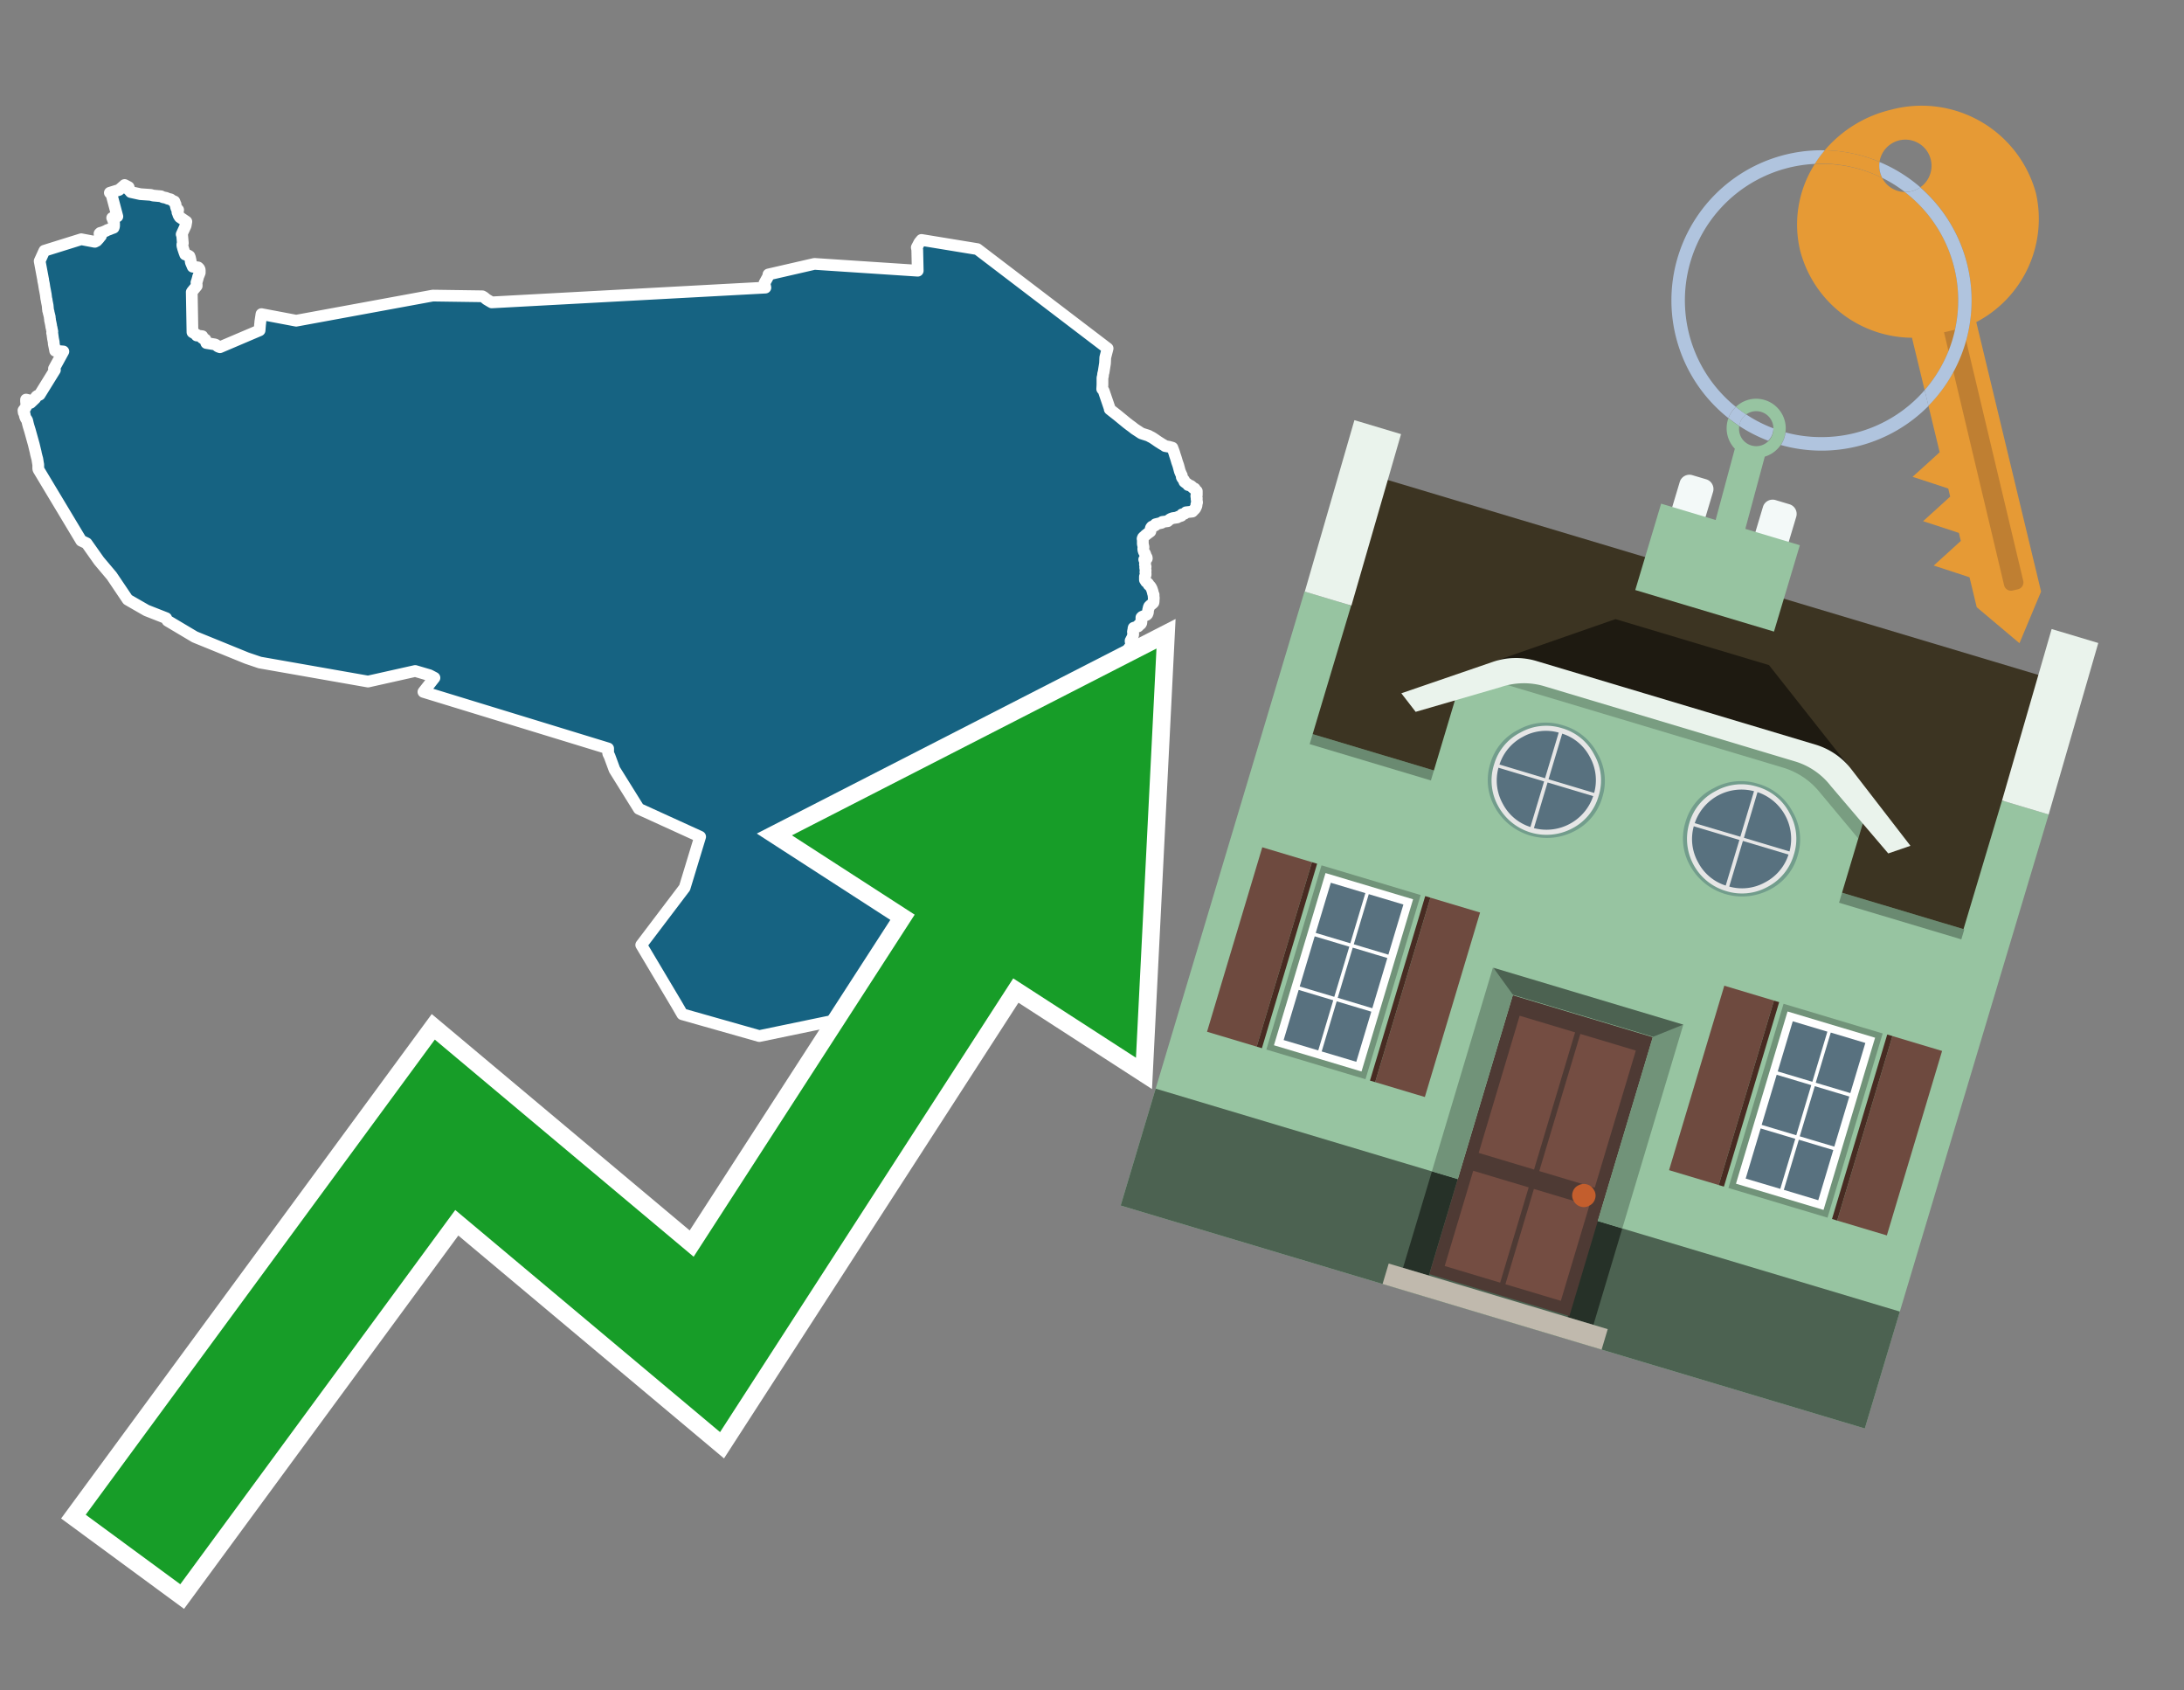
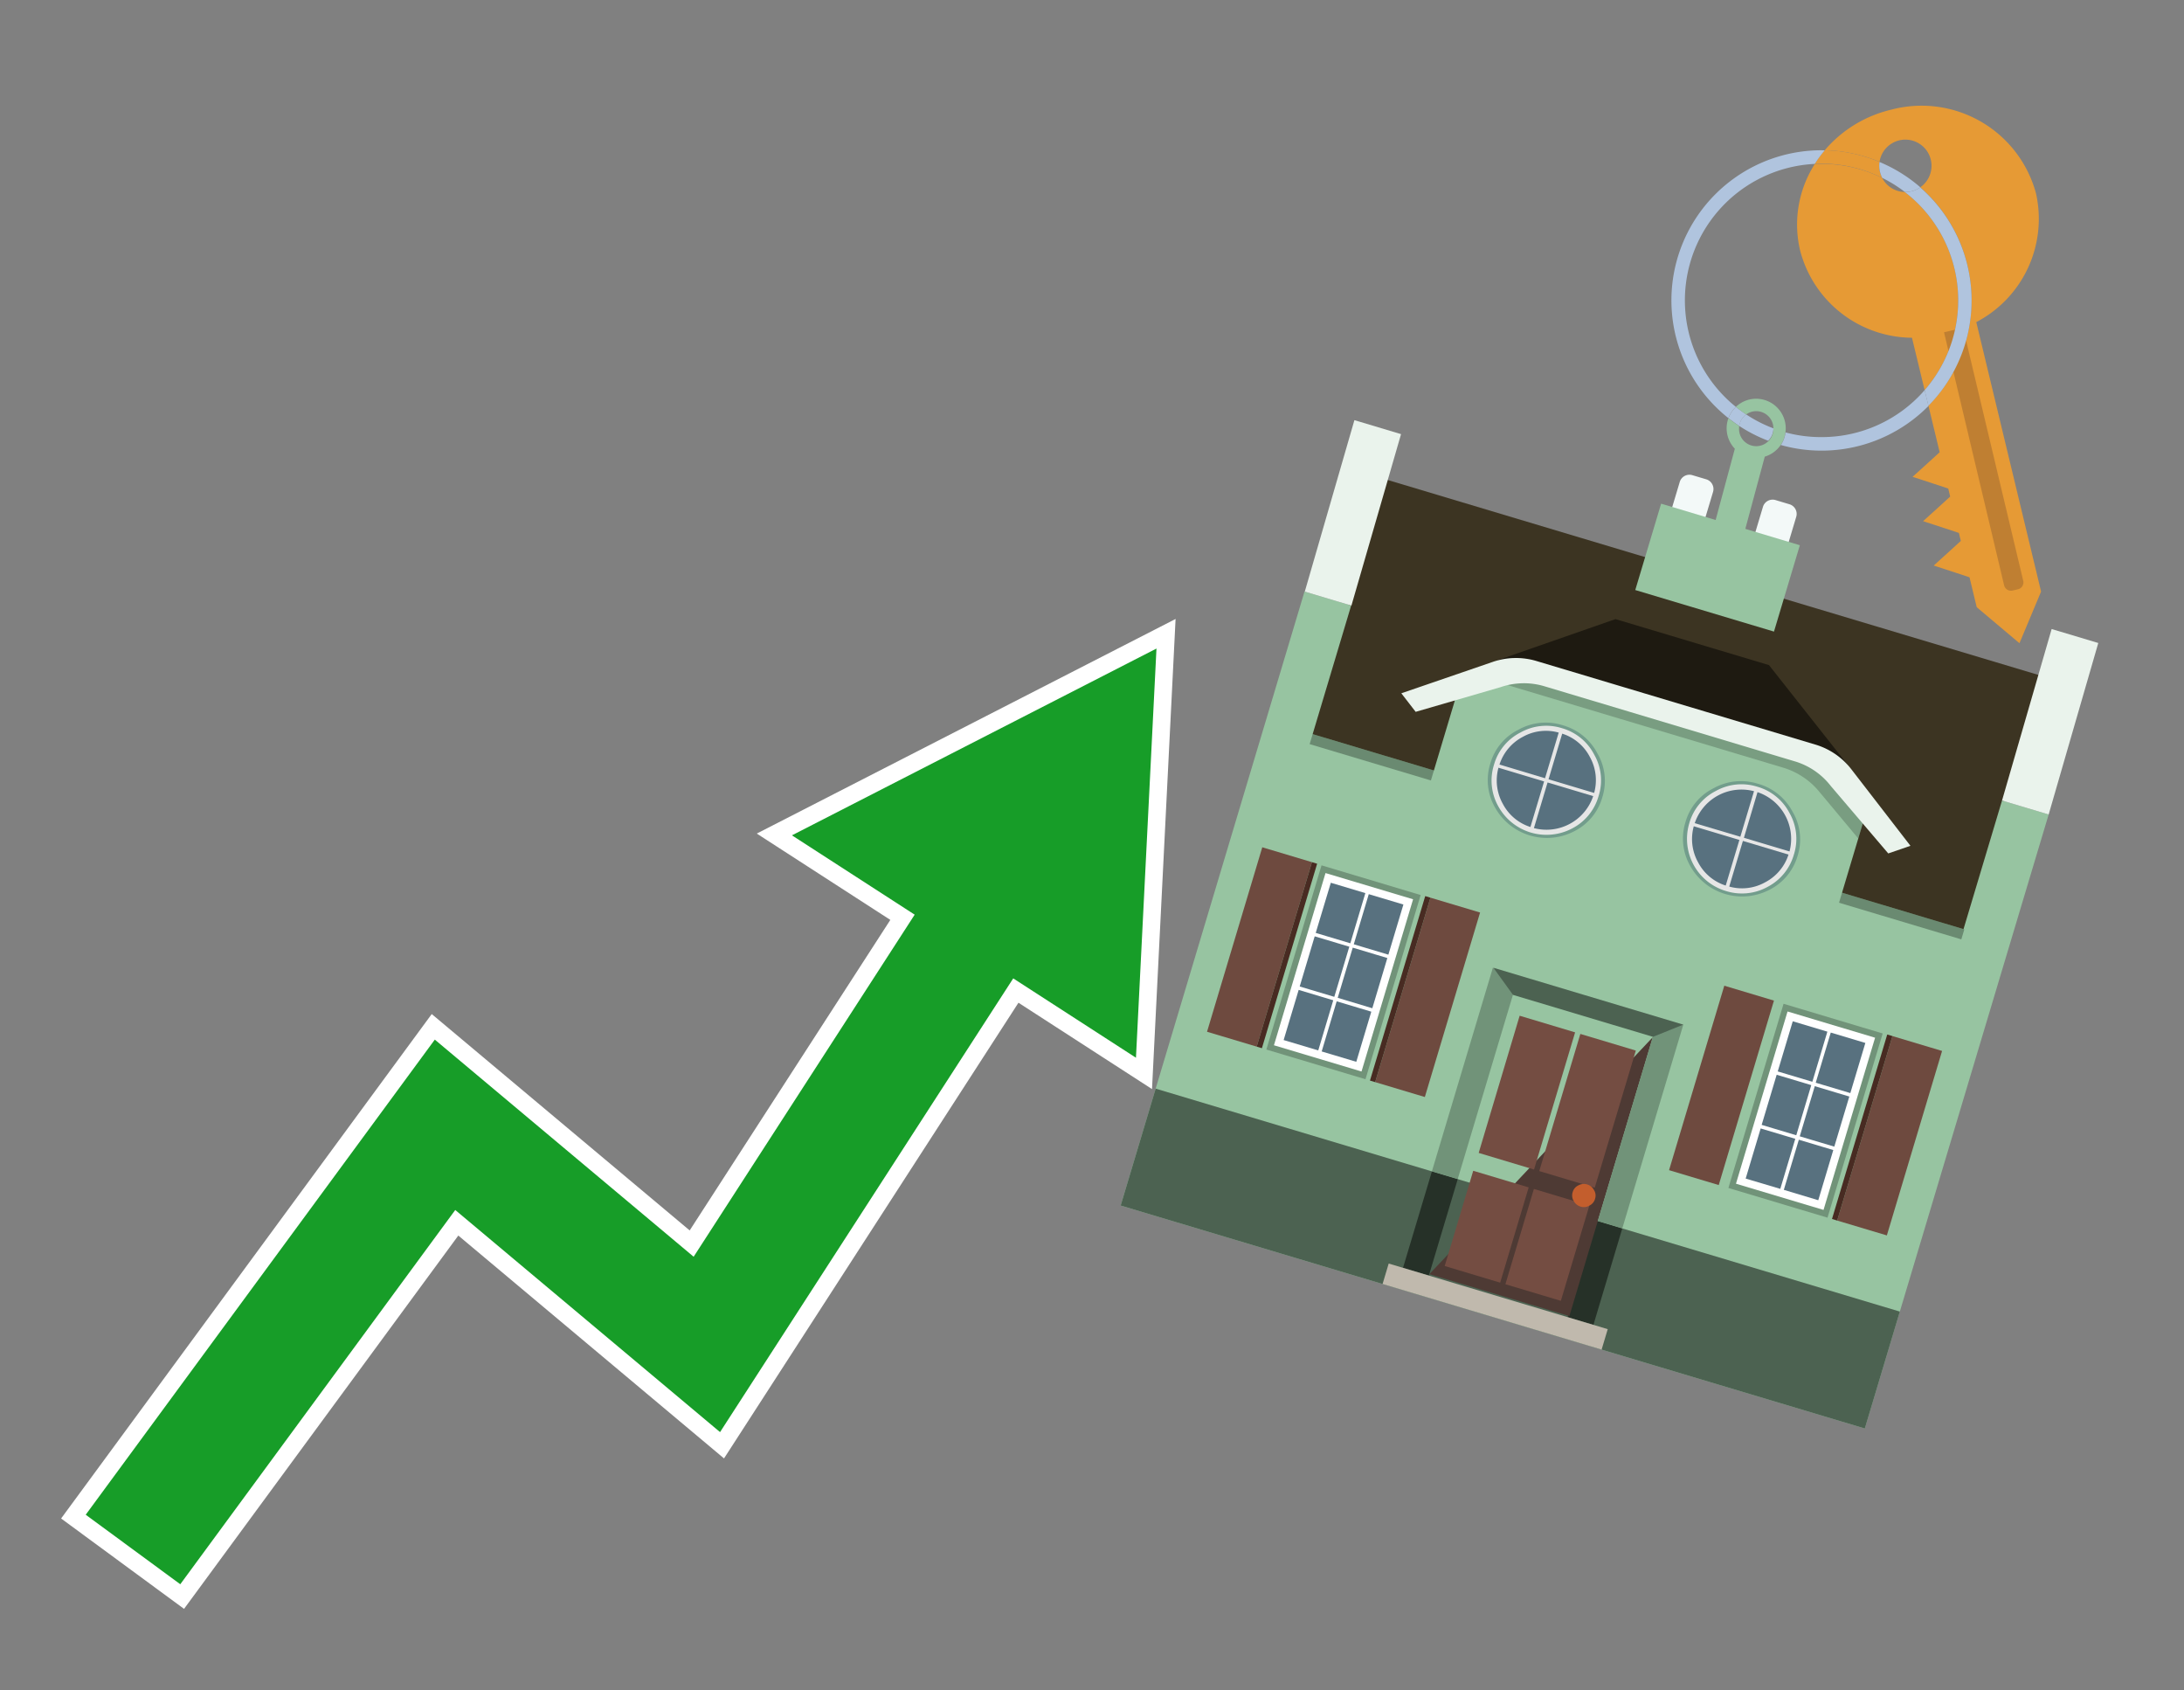
<svg xmlns="http://www.w3.org/2000/svg" id="Text" width="93.05" height="72" viewBox="0 0 93.05 72">
  <rect x="0" y="0" width="93.05" height="72" fill="#808080" stroke="none" />
-   <polygon points="1.1,17.35 1.11,17.32 1.12,17.29 1.12,17.25 1.12,17.2 1.11,17.09 1.11,17.02 1.24,17.05 1.3,17.13 1.3,17.16 1.5,16.97 1.52,16.93 1.54,16.9 1.57,16.87 1.63,16.84 1.69,16.81 2.34,15.76 2.3,15.7 2.7,14.97 2.35,14.94 2.34,14.88 2.29,14.64 2.29,14.58 2.26,14.43 2.25,14.36 2.23,14.21 2.22,14.18 2.23,14.12 2.21,14.03 2.2,13.97 2.18,13.9 2.18,13.87 2.16,13.77 2.13,13.63 2.13,13.58 2.12,13.55 2.12,13.5 2.11,13.46 2.1,13.42 2.08,13.34 2.07,13.31 2.07,13.28 2.05,13.23 2.05,13.19 2.04,13.15 2.04,13.12 2.03,13.01 2.02,12.96 1.99,12.81 1.99,12.78 1.97,12.71 1.95,12.54 1.94,12.49 1.92,12.38 1.91,12.33 1.9,12.28 1.89,12.22 1.87,12.09 1.84,11.95 1.84,11.91 1.83,11.87 1.69,11.12 1.89,10.68 3.46,10.19 4.04,10.3 4.12,10.26 4.22,10.15 4.24,10.12 4.3,10.05 4.24,9.95 4.27,9.92 4.38,9.89 4.45,9.86 4.52,9.83 4.57,9.8 4.66,9.77 4.73,9.74 4.84,9.7 4.85,9.67 4.86,9.64 4.86,9.58 4.86,9.54 4.86,9.5 4.85,9.47 4.83,9.4 4.81,9.35 4.8,9.31 4.78,9.28 5,9.22 4.74,8.24 4.68,8.21 5.07,8.09 5.31,7.88 5.48,7.97 5.49,8 5.48,8.03 5.46,8.06 5.53,8.13 5.57,8.18 5.98,8.27 6.42,8.3 6.53,8.33 6.86,8.36 6.94,8.4 7.09,8.43 7.14,8.46 7.27,8.49 7.31,8.52 7.35,8.55 7.43,8.58 7.45,8.63 7.45,8.66 7.48,8.7 7.48,8.73 7.49,8.77 7.5,8.82 7.51,8.85 7.52,8.88 7.56,8.91 7.59,8.94 7.57,8.97 7.56,9 7.56,9.04 7.59,9.11 7.6,9.15 7.62,9.19 7.66,9.25 7.94,9.44 7.91,9.61 7.74,9.98 7.76,10.01 7.79,10.36 7.77,10.41 7.77,10.44 7.77,10.47 7.78,10.5 7.8,10.58 7.85,10.73 7.86,10.76 7.88,10.81 7.89,10.84 8.02,10.88 8.07,10.91 8.09,10.96 8.1,11 8.11,11.05 8.12,11.09 8.13,11.17 8.19,11.31 8.21,11.36 8.44,11.39 8.48,11.43 8.5,11.46 8.51,11.5 8.51,11.62 8.47,11.72 8.44,11.79 8.43,11.84 8.39,11.98 8.37,12.03 8.38,12.13 8.38,12.18 8.19,12.41 8.17,12.44 8.2,14.15 8.37,14.25 8.38,14.29 8.62,14.32 8.62,14.4 8.75,14.46 8.73,14.49 8.78,14.52 8.79,14.55 8.79,14.61 9.16,14.67 9.22,14.7 9.25,14.73 9.29,14.76 9.37,14.79 11.06,14.07 11.07,13.94 11.08,13.82 11.09,13.74 11.09,13.71 11.14,13.38 12.62,13.66 18.44,12.59 20.55,12.62 20.62,12.66 20.73,12.75 20.88,12.84 20.95,12.88 32.61,12.25 32.57,12.06 32.74,11.75 32.74,11.69 34.7,11.24 39.1,11.53 39.08,10.64 39.06,10.54 39.17,10.33 39.26,10.22 41.64,10.61 47.19,14.84 47.09,15.23 47.08,15.47 47.02,15.85 47,15.92 46.99,16.02 46.97,16.09 46.97,16.14 46.97,16.21 46.97,16.24 46.97,16.39 46.96,16.57 46.99,16.6 47.02,16.64 47.28,17.4 47.28,17.43 47.38,17.51 47.61,17.69 48,18.01 48.13,18.11 48.24,18.19 48.34,18.27 48.57,18.42 48.63,18.46 48.85,18.53 48.94,18.56 48.99,18.59 49.07,18.63 49.12,18.66 49.21,18.72 49.31,18.79 49.37,18.83 49.42,18.86 49.48,18.9 49.6,18.97 49.64,19 49.81,19.03 49.95,19.07 49.96,19.1 49.98,19.15 50.03,19.29 50.05,19.36 50.1,19.51 50.13,19.61 50.15,19.68 50.2,19.82 50.27,20.08 50.29,20.12 50.3,20.15 50.32,20.19 50.33,20.22 50.35,20.25 50.35,20.29 50.35,20.32 50.37,20.36 50.4,20.4 50.43,20.43 50.45,20.46 50.45,20.49 50.46,20.52 50.51,20.56 50.59,20.61 50.62,20.66 50.73,20.69 50.77,20.72 50.8,20.75 50.83,20.78 50.9,20.81 50.92,20.84 50.93,20.88 50.99,20.92 50.99,20.96 50.99,21.01 50.99,21.04 50.99,21.08 50.97,21.11 50.97,21.15 50.98,21.19 50.99,21.22 50.98,21.25 50.99,21.3 50.99,21.34 51,21.37 51,21.41 50.98,21.46 50.97,21.49 50.98,21.52 50.97,21.56 50.95,21.6 50.93,21.65 50.89,21.7 50.85,21.73 50.83,21.76 50.8,21.79 50.53,21.82 50.5,21.85 50.47,21.88 50.36,21.91 50.35,21.94 50.33,21.97 50.2,22.01 50.16,22.04 49.96,22.07 49.88,22.1 49.83,22.13 49.78,22.17 49.75,22.2 49.52,22.23 49.49,22.27 49.35,22.3 49.23,22.33 49.24,22.36 49.2,22.39 49.08,22.43 49.05,22.46 49.03,22.5 49.02,22.55 49.02,22.61 49.01,22.64 48.97,22.67 48.9,22.72 48.85,22.76 48.8,22.8 48.75,22.85 48.71,22.88 48.69,22.91 48.68,22.95 48.69,23 48.69,23.06 48.69,23.11 48.69,23.18 48.7,23.21 48.71,23.26 48.72,23.3 48.71,23.35 48.71,23.4 48.72,23.45 48.73,23.48 48.74,23.51 48.76,23.54 48.78,23.57 48.8,23.62 48.8,23.66 48.85,23.73 48.86,23.76 48.86,23.79 48.75,23.83 48.79,23.94 48.79,23.98 48.78,24.04 48.79,24.07 48.8,24.11 48.81,24.14 48.79,24.17 48.8,24.23 48.81,24.28 48.81,24.32 48.8,24.37 48.81,24.41 48.81,24.45 48.81,24.48 48.78,24.56 48.78,24.59 48.78,24.63 48.78,24.67 48.78,24.7 48.8,24.73 48.83,24.78 48.87,24.81 48.92,24.86 48.94,24.91 49,24.96 49.02,24.99 49.04,25.02 49.07,25.08 49.08,25.11 49.09,25.14 49.1,25.17 49.11,25.2 49.12,25.25 49.13,25.29 49.15,25.33 49.15,25.37 49.15,25.41 49.16,25.47 49.15,25.59 49.15,25.64 49.14,25.67 49.11,25.7 49.05,25.75 49.01,25.78 48.96,25.83 48.94,25.88 48.94,25.91 48.92,25.96 48.91,26.04 48.91,26.08 48.9,26.11 48.88,26.16 48.85,26.19 48.78,26.22 48.66,26.27 48.63,26.3 48.63,26.39 48.63,26.47 48.63,26.52 48.62,26.55 48.6,26.58 48.52,26.61 48.52,26.65 48.49,26.68 48.39,26.71 48.3,26.74 48.29,26.78 48.29,26.83 48.27,26.89 48.27,26.93 48.28,26.98 48.28,27.03 48.27,27.07 48.26,27.1 48.24,27.16 48.22,27.2 48.2,27.23 48.19,27.26 48.17,27.29 48.17,27.32 48.2,27.35 48.31,27.39 48.31,27.43 48.28,27.47 48.23,27.52 48.19,27.55 48.12,27.58 48.1,27.61 48.1,27.64 48.1,27.68 48.11,27.72 48.11,27.75 48.07,27.78 48.05,27.81 48.06,27.84 48.08,27.89 48.09,27.92 48.09,27.95 48.1,27.98 48.1,28.06 48.1,28.09 48.09,28.13 48.09,28.18 48.08,28.25 48.08,28.28 48.08,28.33 48.09,28.38 48.1,28.42 48.09,28.46 48.09,28.5 48.07,28.55 48.04,28.61 48.02,28.64 48.03,28.67 48.03,28.7 48.01,28.73 47.97,28.8 47.93,28.84 47.81,28.9 47.77,28.94 47.76,28.97 47.75,29 47.76,29.07 47.76,29.1 47.75,29.15 47.75,29.19 47.73,29.22 47.68,29.25 47.62,29.28 47.54,29.31 47.5,29.34 47.42,29.37 47.41,29.4 47.41,29.44 47.42,29.5 47.43,29.55 47.42,29.58 47.42,29.61 47.4,29.66 47.37,29.7 47.33,29.74 47.31,29.77 47.3,29.8 47.29,29.84 47.27,29.88 47.23,29.92 47.19,29.96 47.19,30 47.2,30.07 47.22,30.1 47.23,30.13 47.22,30.16 47.2,30.19 47.13,30.22 47.06,30.28 47.02,30.32 46.99,30.35 46.9,30.38 46.43,30.41 46.31,30.46 46.26,30.49 46.21,30.52 45.59,30.56 45.57,30.59 45.57,30.64 45.48,30.71 45.43,30.74 45.3,30.83 45.23,30.88 45.17,30.92 45.14,30.95 45.1,30.98 45.08,31.01 45.04,31.04 45.01,31.08 44.98,31.11 44.94,31.16 44.84,31.24 44.79,31.28 44.9,31.35 44.93,31.38 44.96,31.41 44.98,31.45 44.98,31.51 44.97,31.56 44.96,31.6 44.97,31.63 44.98,31.66 44.99,31.69 45.04,31.75 45.09,31.8 45.1,31.83 45.12,31.93 45.15,31.96 45.18,31.99 45.22,32.02 45.31,32.14 45.49,32.31 45.53,32.36 45.56,32.39 45.58,32.44 45.62,32.49 45.68,32.55 45.72,32.58 45.75,32.61 45.78,32.64 45.8,32.68 45.83,32.71 45.85,32.74 45.87,32.81 45.91,32.85 45.96,32.88 46.02,32.91 46.05,32.95 46.12,33 46.17,33.03 46.25,33.07 46.16,33.42 43.77,34.97 41.16,37.76 38.5,40.59 35.53,43.47 32.35,44.13 29.07,43.2 28.82,42.77 27.32,40.25 29.17,37.81 29.83,35.64 27.22,34.45 26.18,32.78 25.97,32.21 25.95,32.17 25.92,32.11 25.91,32.08 25.91,31.88 18.04,29.47 18.51,28.87 18.3,28.76 17.69,28.58 15.68,29.03 11.07,28.22 10.51,28.03 8.3,27.13 7.14,26.44 7.09,26.36 7.08,26.33 6.24,26 5.44,25.54 5.42,25.51 5.11,25.05 4.76,24.53 4.22,23.89 3.69,23.14 3.46,23.03 1.64,20 1.63,19.97 1.63,19.87 1.63,19.79 1.62,19.74 1.59,19.55 1.56,19.44 1.53,19.32 1.52,19.26 1.5,19.18 1.44,18.93 1.27,18.32 1.22,18.16 1.19,18.05 1.16,17.92 1.15,17.89 1.12,17.85 1.1,17.82 1.08,17.77 1.06,17.72 1.05,17.65 1.04,17.61 1.01,17.57 1,17.48 " fill="#166382" stroke="#fff" stroke-linejoin="round" stroke-width="0.5" />
  <polygon points="49.272 27.624 33.741 35.58 38.97 38.959 29.553 53.529 18.525 44.281 3.652 64.518 7.681 67.479 19.396 51.538 30.678 60.999 43.169 41.673 48.398 45.053 49.272 27.624" fill="none" stroke="#fff" stroke-miterlimit="10" stroke-width="1.5" />
  <polygon points="49.272 27.624 33.741 35.58 38.97 38.959 29.553 53.529 18.525 44.281 3.652 64.518 7.681 67.479 19.396 51.538 30.678 60.999 43.169 41.673 48.398 45.053 49.272 27.624" fill="#179d28" />
  <path d="M80.19,7.577a1.16,1.16,0,0,1-.094-.251,1.114,1.114,0,0,1-.018-.429A6.367,6.367,0,0,0,77.743,6.4a5.269,5.269,0,0,0-.423.577c.1,0,.192-.007.288-.007A5.794,5.794,0,0,1,80.19,7.577Z" fill="#e69a35" />
  <path d="M77.608,6.4A6.394,6.394,0,0,0,73.64,17.81a1.26,1.26,0,0,1,.317-.48A5.821,5.821,0,0,1,77.32,6.981a5.269,5.269,0,0,1,.423-.577Z" fill="#b0c4de" />
  <path d="M84.2,13.72a4.962,4.962,0,0,0,2.545-5.48,5.047,5.047,0,0,0-6.179-3.566A5.322,5.322,0,0,0,77.743,6.4a6.367,6.367,0,0,1,2.335.493,1.114,1.114,0,1,1,1.736,1.084,6.392,6.392,0,0,1,.347,9.3l.479,1.985-.438.4-.716.648.92.3.6.2.082.341-.438.4-.716.648.92.3.605.2.082.341-.438.4-.716.649.92.3.605.2.307,1.274,1.821,1.534.921-2.2Z" fill="#e69a35" />
  <path d="M81.154,8.179a1.115,1.115,0,0,1-.964-.6,5.794,5.794,0,0,0-2.582-.6c-.1,0-.192,0-.288.007a4.783,4.783,0,0,0-.625,3.685,4.962,4.962,0,0,0,4.765,3.715L82,16.617a5.82,5.82,0,0,0-.846-8.438Z" fill="#e69a35" />
  <path d="M74.1,18.142a6.386,6.386,0,0,0,1.232.63.73.73,0,0,0,.224-.527h0a5.783,5.783,0,0,1-1.159-.593A.733.733,0,0,0,74.1,18.142Z" fill="#b0c4de" />
  <path d="M74.4,17.652q-.228-.152-.44-.322a1.26,1.26,0,0,0-.317.48c.148.117.3.228.46.332A.733.733,0,0,1,74.4,17.652Z" fill="#b0c4de" />
  <path d="M74.824,16.984a1.257,1.257,0,0,0-.867.346c.141.114.288.222.44.322a.731.731,0,0,1,1.159.593h0a.732.732,0,1,1-1.463,0,.7.7,0,0,1,.007-.1c-.158-.1-.312-.215-.46-.332a1.258,1.258,0,0,0,.273,1.3l-.979,3.635,1.275.341.98-3.639a1.266,1.266,0,0,0,.681-.5,1.249,1.249,0,0,0,.2-.538,1.328,1.328,0,0,0,.012-.168A1.262,1.262,0,0,0,74.824,16.984Z" fill="#97c4a1" />
  <path d="M85.974,25.1l-.226.053a.3.3,0,0,1-.362-.223l-2.56-10.777.81-.193L86.2,24.736A.3.3,0,0,1,85.974,25.1Z" fill="#bf7f32" />
  <path d="M80.1,7.326a1.16,1.16,0,0,0,.094.251,5.833,5.833,0,0,1,.964.6,1.137,1.137,0,0,0,.287-.031,1.108,1.108,0,0,0,.373-.167A6.371,6.371,0,0,0,80.078,6.9,1.114,1.114,0,0,0,80.1,7.326Z" fill="#b0c4de" />
  <path d="M77.608,18.618a5.836,5.836,0,0,1-1.534-.2,1.24,1.24,0,0,1-.2.537,6.4,6.4,0,0,0,6.291-1.666L82,16.617A5.807,5.807,0,0,1,77.608,18.618Z" fill="#b0c4de" />
  <path d="M81.814,7.981a1.108,1.108,0,0,1-.373.167,1.137,1.137,0,0,1-.287.031A5.82,5.82,0,0,1,82,16.617l.161.667a6.392,6.392,0,0,0-.347-9.3Z" fill="#b0c4de" />
  <polygon points="83.79 39.753 55.78 31.364 58.988 20.404 86.964 28.783 83.79 39.753 83.79 39.753" fill="#3c3422" fill-rule="evenodd" />
  <polygon points="81.705 53.32 87.284 34.692 85.297 34.097 83.656 39.575 55.926 31.269 57.567 25.791 55.579 25.196 47.746 51.348 79.451 60.844 81.705 53.32" fill="#97c4a1" fill-rule="evenodd" />
  <rect x="69.522" y="21.148" width="0.444" height="28.983" transform="translate(15.592 92.226) rotate(-73.326)" opacity="0.3" />
  <polygon points="87.284 34.692 85.297 34.097 87.411 26.793 89.398 27.388 87.284 34.692 87.284 34.692" fill="#eaf3ec" fill-rule="evenodd" />
  <polygon points="57.578 25.794 55.591 25.199 57.705 17.896 59.692 18.491 57.578 25.794 57.578 25.794" fill="#eaf3ec" fill-rule="evenodd" />
  <polygon points="79.451 60.844 80.943 55.865 49.238 46.369 47.747 51.348 79.451 60.844 79.451 60.844" fill="#4c6251" fill-rule="evenodd" />
  <path d="M71.566,20.528l-.522,1.743,1.418.425.523-1.744a.432.432,0,0,0-.289-.536l-.593-.177A.431.431,0,0,0,71.566,20.528Z" fill="#f3f9f8" fill-rule="evenodd" />
  <path d="M75.111,21.589l-.522,1.743,1.418.425.522-1.743a.43.43,0,0,0-.289-.536l-.593-.178A.43.43,0,0,0,75.111,21.589Z" fill="#f3f9f8" fill-rule="evenodd" />
  <polygon points="75.368 28.329 68.829 26.37 63.807 28.121 78.733 32.591 75.368 28.329" fill="#1e1a11" />
  <polygon points="78.248 32.422 64.442 28.287 62.236 28.998 60.064 36.247 77.453 41.455 79.651 34.116 78.248 32.422" fill="#97c4a1" />
  <path d="M77.74,32.516S65.088,28.725,65,28.7l-.938.43,11.892,3.562a3.175,3.175,0,0,1,1.532,1l1.685,2.02.327-1.09Z" fill-rule="evenodd" opacity="0.2" />
  <path d="M77.35,31.716,65.458,28.154a3.041,3.041,0,0,0-1.854.037l-3.9,1.339.611.79,3.626-1.054a3.045,3.045,0,0,1,1.855-.037l10.673,3.2A3.028,3.028,0,0,1,78,33.477l2.45,2.874.945-.325-2.518-3.26A3.036,3.036,0,0,0,77.35,31.716Z" fill="#eaf3ec" />
  <polygon points="76.683 23.223 70.773 21.453 69.671 25.132 75.581 26.902 76.683 23.223 76.683 23.223" fill="#97c4a1" fill-rule="evenodd" />
  <g id="Symbol_9_0_Layer2_0_MEMBER_8_MEMBER_21_MEMBER_0_FILL" data-name="Symbol 9 0 Layer2 0 MEMBER 8 MEMBER 21 MEMBER 0 FILL">
    <path d="M66.584,30.892a2.39,2.39,0,0,0-1.891.189,2.317,2.317,0,0,0-1.2,1.448A2.345,2.345,0,0,0,63.7,34.4a2.528,2.528,0,0,0,3.367,1.008,2.339,2.339,0,0,0,1.2-1.447,2.313,2.313,0,0,0-.208-1.87A2.394,2.394,0,0,0,66.584,30.892Z" fill="#729d8c" />
  </g>
  <g id="Symbol_9_0_Layer2_0_MEMBER_8_MEMBER_21_MEMBER_1_FILL" data-name="Symbol 9 0 Layer2 0 MEMBER 8 MEMBER 21 MEMBER 1 FILL">
    <path d="M66.547,31.016a2.241,2.241,0,0,0-1.769.185,2.213,2.213,0,0,0-1.127,1.376,2.239,2.239,0,0,0,.185,1.768,2.341,2.341,0,0,0,3.145.942,2.234,2.234,0,0,0,1.126-1.376,2.207,2.207,0,0,0-.185-1.768A2.237,2.237,0,0,0,66.547,31.016Z" fill="#e6e6e6" />
  </g>
  <g id="Symbol_9_0_Layer2_0_MEMBER_8_MEMBER_21_MEMBER_2_MEMBER_0_FILL" data-name="Symbol 9 0 Layer2 0 MEMBER 8 MEMBER 21 MEMBER 2 MEMBER 0 FILL">
    <path d="M65.787,33.284,63.843,32.7a2.036,2.036,0,0,0,.186,1.539,2.015,2.015,0,0,0,1.175.986Z" fill="#58717f" />
  </g>
  <g id="Symbol_9_0_Layer2_0_MEMBER_8_MEMBER_21_MEMBER_2_MEMBER_1_FILL" data-name="Symbol 9 0 Layer2 0 MEMBER 8 MEMBER 21 MEMBER 2 MEMBER 1 FILL">
    <path d="M65.827,33.148l.582-1.944a2.01,2.01,0,0,0-1.523.178,2.037,2.037,0,0,0-1,1.183Z" fill="#58717f" />
  </g>
  <g id="Symbol_9_0_Layer2_0_MEMBER_8_MEMBER_21_MEMBER_2_MEMBER_2_FILL" data-name="Symbol 9 0 Layer2 0 MEMBER 8 MEMBER 21 MEMBER 2 MEMBER 2 FILL">
    <path d="M67.878,33.91l-1.943-.582-.582,1.944a2.1,2.1,0,0,0,2.525-1.362Z" fill="#58717f" />
  </g>
  <g id="Symbol_9_0_Layer2_0_MEMBER_8_MEMBER_21_MEMBER_2_MEMBER_3_FILL" data-name="Symbol 9 0 Layer2 0 MEMBER 8 MEMBER 21 MEMBER 2 MEMBER 3 FILL">
    <path d="M66.558,31.249l-.582,1.943,1.943.582a2.031,2.031,0,0,0-.186-1.539A2.009,2.009,0,0,0,66.558,31.249Z" fill="#58717f" />
  </g>
  <g id="Symbol_9_0_Layer2_0_MEMBER_8_MEMBER_21_MEMBER_0_FILL-2" data-name="Symbol 9 0 Layer2 0 MEMBER 8 MEMBER 21 MEMBER 0 FILL">
    <path d="M74.9,33.384a2.4,2.4,0,0,0-1.891.189,2.316,2.316,0,0,0-1.2,1.448,2.341,2.341,0,0,0,.209,1.87A2.527,2.527,0,0,0,75.387,37.9a2.345,2.345,0,0,0,1.2-1.447,2.314,2.314,0,0,0-.209-1.87A2.389,2.389,0,0,0,74.9,33.384Z" fill="#729d8c" />
  </g>
  <g id="Symbol_9_0_Layer2_0_MEMBER_8_MEMBER_21_MEMBER_1_FILL-2" data-name="Symbol 9 0 Layer2 0 MEMBER 8 MEMBER 21 MEMBER 1 FILL">
    <path d="M74.867,33.508a2.239,2.239,0,0,0-1.768.185,2.21,2.21,0,0,0-1.127,1.376,2.316,2.316,0,0,0,1.564,2.883,2.261,2.261,0,0,0,1.765-.173A2.237,2.237,0,0,0,76.428,36.4a2.209,2.209,0,0,0-.185-1.769A2.239,2.239,0,0,0,74.867,33.508Z" fill="#e6e6e6" />
  </g>
  <g id="Symbol_9_0_Layer2_0_MEMBER_8_MEMBER_21_MEMBER_2_MEMBER_0_FILL-2" data-name="Symbol 9 0 Layer2 0 MEMBER 8 MEMBER 21 MEMBER 2 MEMBER 0 FILL">
    <path d="M74.107,35.776l-1.943-.582a2.031,2.031,0,0,0,.186,1.539,2.009,2.009,0,0,0,1.175.986Z" fill="#58717f" />
  </g>
  <g id="Symbol_9_0_Layer2_0_MEMBER_8_MEMBER_21_MEMBER_2_MEMBER_1_FILL-2" data-name="Symbol 9 0 Layer2 0 MEMBER 8 MEMBER 21 MEMBER 2 MEMBER 1 FILL">
    <path d="M74.148,35.64,74.73,33.7a2.1,2.1,0,0,0-2.525,1.362Z" fill="#58717f" />
  </g>
  <g id="Symbol_9_0_Layer2_0_MEMBER_8_MEMBER_21_MEMBER_2_MEMBER_2_FILL-2" data-name="Symbol 9 0 Layer2 0 MEMBER 8 MEMBER 21 MEMBER 2 MEMBER 2 FILL">
    <path d="M76.2,36.4l-1.943-.582-.582,1.944a2.015,2.015,0,0,0,1.523-.178A2.036,2.036,0,0,0,76.2,36.4Z" fill="#58717f" />
  </g>
  <g id="Symbol_9_0_Layer2_0_MEMBER_8_MEMBER_21_MEMBER_2_MEMBER_3_FILL-2" data-name="Symbol 9 0 Layer2 0 MEMBER 8 MEMBER 21 MEMBER 2 MEMBER 3 FILL">
    <path d="M74.879,33.741,74.3,35.684l1.943.582a2.1,2.1,0,0,0-1.361-2.525Z" fill="#58717f" />
  </g>
  <polygon points="51.426 43.946 53.542 44.58 55.896 36.723 53.78 36.089 51.426 43.946 51.426 43.946" fill="#6e4a3f" fill-rule="evenodd" />
  <polygon points="53.542 44.58 53.764 44.647 56.117 36.789 55.896 36.723 53.542 44.58 53.542 44.58" fill="#482b22" fill-rule="evenodd" />
  <polygon points="60.706 46.726 58.59 46.092 60.943 38.235 63.059 38.868 60.706 46.726 60.706 46.726" fill="#6e4a3f" fill-rule="evenodd" />
  <polygon points="58.59 46.092 58.368 46.026 60.722 38.168 60.943 38.235 58.59 46.092 58.59 46.092" fill="#482b22" fill-rule="evenodd" />
  <rect x="53.146" y="39.209" width="8.19" height="4.408" transform="translate(1.145 84.365) rotate(-73.326)" fill="#719379" />
  <polygon points="60.205 38.304 56.474 37.187 54.277 44.522 58.008 45.639 60.205 38.304 60.205 38.304" fill="#fff" fill-rule="evenodd" />
  <path d="M59.792,38.527l-.64,2.136-1.474-.442.639-2.135,1.475.441Zm-1.621-.485-.64,2.136-1.474-.442L56.7,37.6l1.474.442Zm-2.158,1.84,1.475.441-.64,2.136-1.474-.441.639-2.136Zm-.683,2.282,1.474.441-.639,2.136L54.69,44.3l.64-2.135Zm.981,2.621.639-2.136,1.475.442-.64,2.135-1.474-.441Zm2.158-1.84L56.994,42.5l.64-2.136,1.474.442-.639,2.136Z" fill="#58717f" fill-rule="evenodd" />
  <polygon points="80.39 52.621 78.274 51.988 80.628 44.13 82.743 44.764 80.39 52.621 80.39 52.621" fill="#6e4a3f" fill-rule="evenodd" />
  <polygon points="78.274 51.988 78.053 51.921 80.406 44.064 80.628 44.13 78.274 51.988 78.274 51.988" fill="#482b22" fill-rule="evenodd" />
  <polygon points="71.111 49.842 73.227 50.476 75.58 42.619 73.464 41.985 71.111 49.842 71.111 49.842" fill="#6e4a3f" fill-rule="evenodd" />
-   <polygon points="73.227 50.476 73.448 50.542 75.802 42.685 75.58 42.619 73.227 50.476 73.227 50.476" fill="#482b22" fill-rule="evenodd" />
  <rect x="72.83" y="45.105" width="8.19" height="4.408" transform="translate(9.534 107.426) rotate(-73.326)" fill="#719379" />
  <polygon points="76.159 43.083 79.889 44.2 77.692 51.535 73.962 50.418 76.159 43.083 76.159 43.083" fill="#fff" fill-rule="evenodd" />
  <path d="M76.381,43.5l1.475.442-.64,2.135-1.475-.441.64-2.136ZM78,43.981l1.474.442-.64,2.136-1.474-.442L78,43.981Zm.791,2.724-.64,2.135L76.679,48.4l.64-2.136,1.474.442Zm-.684,2.282-.639,2.135L76,50.68l.64-2.135,1.474.442Zm-2.26,1.65L74.375,50.2l.639-2.135,1.475.441-.64,2.136Zm-.791-2.724.64-2.135,1.474.441-.639,2.136-1.475-.442Z" fill="#58717f" fill-rule="evenodd" />
  <polygon points="67.888 56.431 69.118 52.323 68.019 51.994 66.789 56.102 67.888 56.431 67.888 56.431" fill="#263128" fill-rule="evenodd" />
  <polygon points="60.877 54.331 62.108 50.223 61.007 49.894 59.776 54.002 60.877 54.331 60.877 54.331" fill="#263128" fill-rule="evenodd" />
  <g id="Symbol_9_0_Layer2_0_MEMBER_8_MEMBER_12_MEMBER_0_FILL" data-name="Symbol 9 0 Layer2 0 MEMBER 8 MEMBER 12 MEMBER 0 FILL">
-     <path d="M70.418,44.178l-5.965-1.786L60.9,54.27l5.964,1.786Z" fill="#4e3a34" />
+     <path d="M70.418,44.178L60.9,54.27l5.964,1.786Z" fill="#4e3a34" />
  </g>
  <g id="Symbol_9_0_Layer2_0_MEMBER_8_MEMBER_12_MEMBER_1_MEMBER_0_FILL" data-name="Symbol 9 0 Layer2 0 MEMBER 8 MEMBER 12 MEMBER 1 MEMBER 0 FILL">
    <path d="M65.358,49.815l1.75-5.843-2.363-.708L63,49.107Z" fill="#744d42" />
  </g>
  <g id="Symbol_9_0_Layer2_0_MEMBER_8_MEMBER_12_MEMBER_1_MEMBER_1_FILL" data-name="Symbol 9 0 Layer2 0 MEMBER 8 MEMBER 12 MEMBER 1 MEMBER 1 FILL">
    <path d="M67.331,44.039l-1.75,5.842,2.364.708,1.75-5.842Z" fill="#744d42" />
  </g>
  <g id="Symbol_9_0_Layer2_0_MEMBER_8_MEMBER_12_MEMBER_2_MEMBER_0_FILL" data-name="Symbol 9 0 Layer2 0 MEMBER 8 MEMBER 12 MEMBER 2 MEMBER 0 FILL">
    <path d="M63.915,54.633l1.215-4.058-2.363-.707-1.215,4.057Z" fill="#744d42" />
  </g>
  <g id="Symbol_9_0_Layer2_0_MEMBER_8_MEMBER_12_MEMBER_2_MEMBER_1_FILL" data-name="Symbol 9 0 Layer2 0 MEMBER 8 MEMBER 12 MEMBER 2 MEMBER 1 FILL">
    <path d="M66.5,55.407l1.215-4.057-2.363-.708L64.138,54.7Z" fill="#744d42" />
  </g>
  <g id="Symbol_9_0_Layer2_0_MEMBER_8_MEMBER_13_FILL" data-name="Symbol 9 0 Layer2 0 MEMBER 8 MEMBER 13 FILL">
    <path d="M67.959,51.058a.439.439,0,0,0-.045-.367.487.487,0,0,0-.669-.2.445.445,0,0,0-.239.282.457.457,0,0,0,.041.378.481.481,0,0,0,.293.242.459.459,0,0,0,.377-.042A.453.453,0,0,0,67.959,51.058Z" fill="#c35e2d" />
  </g>
  <g id="Symbol_9_0_Layer2_0_MEMBER_8_MEMBER_14_FILL" data-name="Symbol 9 0 Layer2 0 MEMBER 8 MEMBER 14 FILL">
    <path d="M64.557,42.047l-.951-.833-2.6,8.68,1.1.329Z" fill="#719379" />
  </g>
  <g id="Symbol_9_0_Layer2_0_MEMBER_8_MEMBER_15_FILL" data-name="Symbol 9 0 Layer2 0 MEMBER 8 MEMBER 15 FILL">
    <path d="M71.718,43.643l-1.2.19L68.072,52.01l1.046.313Z" fill="#719379" />
  </g>
  <g id="Symbol_9_0_Layer2_0_MEMBER_8_MEMBER_16_FILL" data-name="Symbol 9 0 Layer2 0 MEMBER 8 MEMBER 16 FILL">
    <path d="M63.627,41.22l.836,1.156,5.961,1.786,1.294-.519Z" fill="#4c6251" />
  </g>
  <polygon points="58.905 54.69 59.166 53.819 68.498 56.614 68.237 57.485 58.905 54.69 58.905 54.69" fill="#c0b9ad" fill-rule="evenodd" />
</svg>